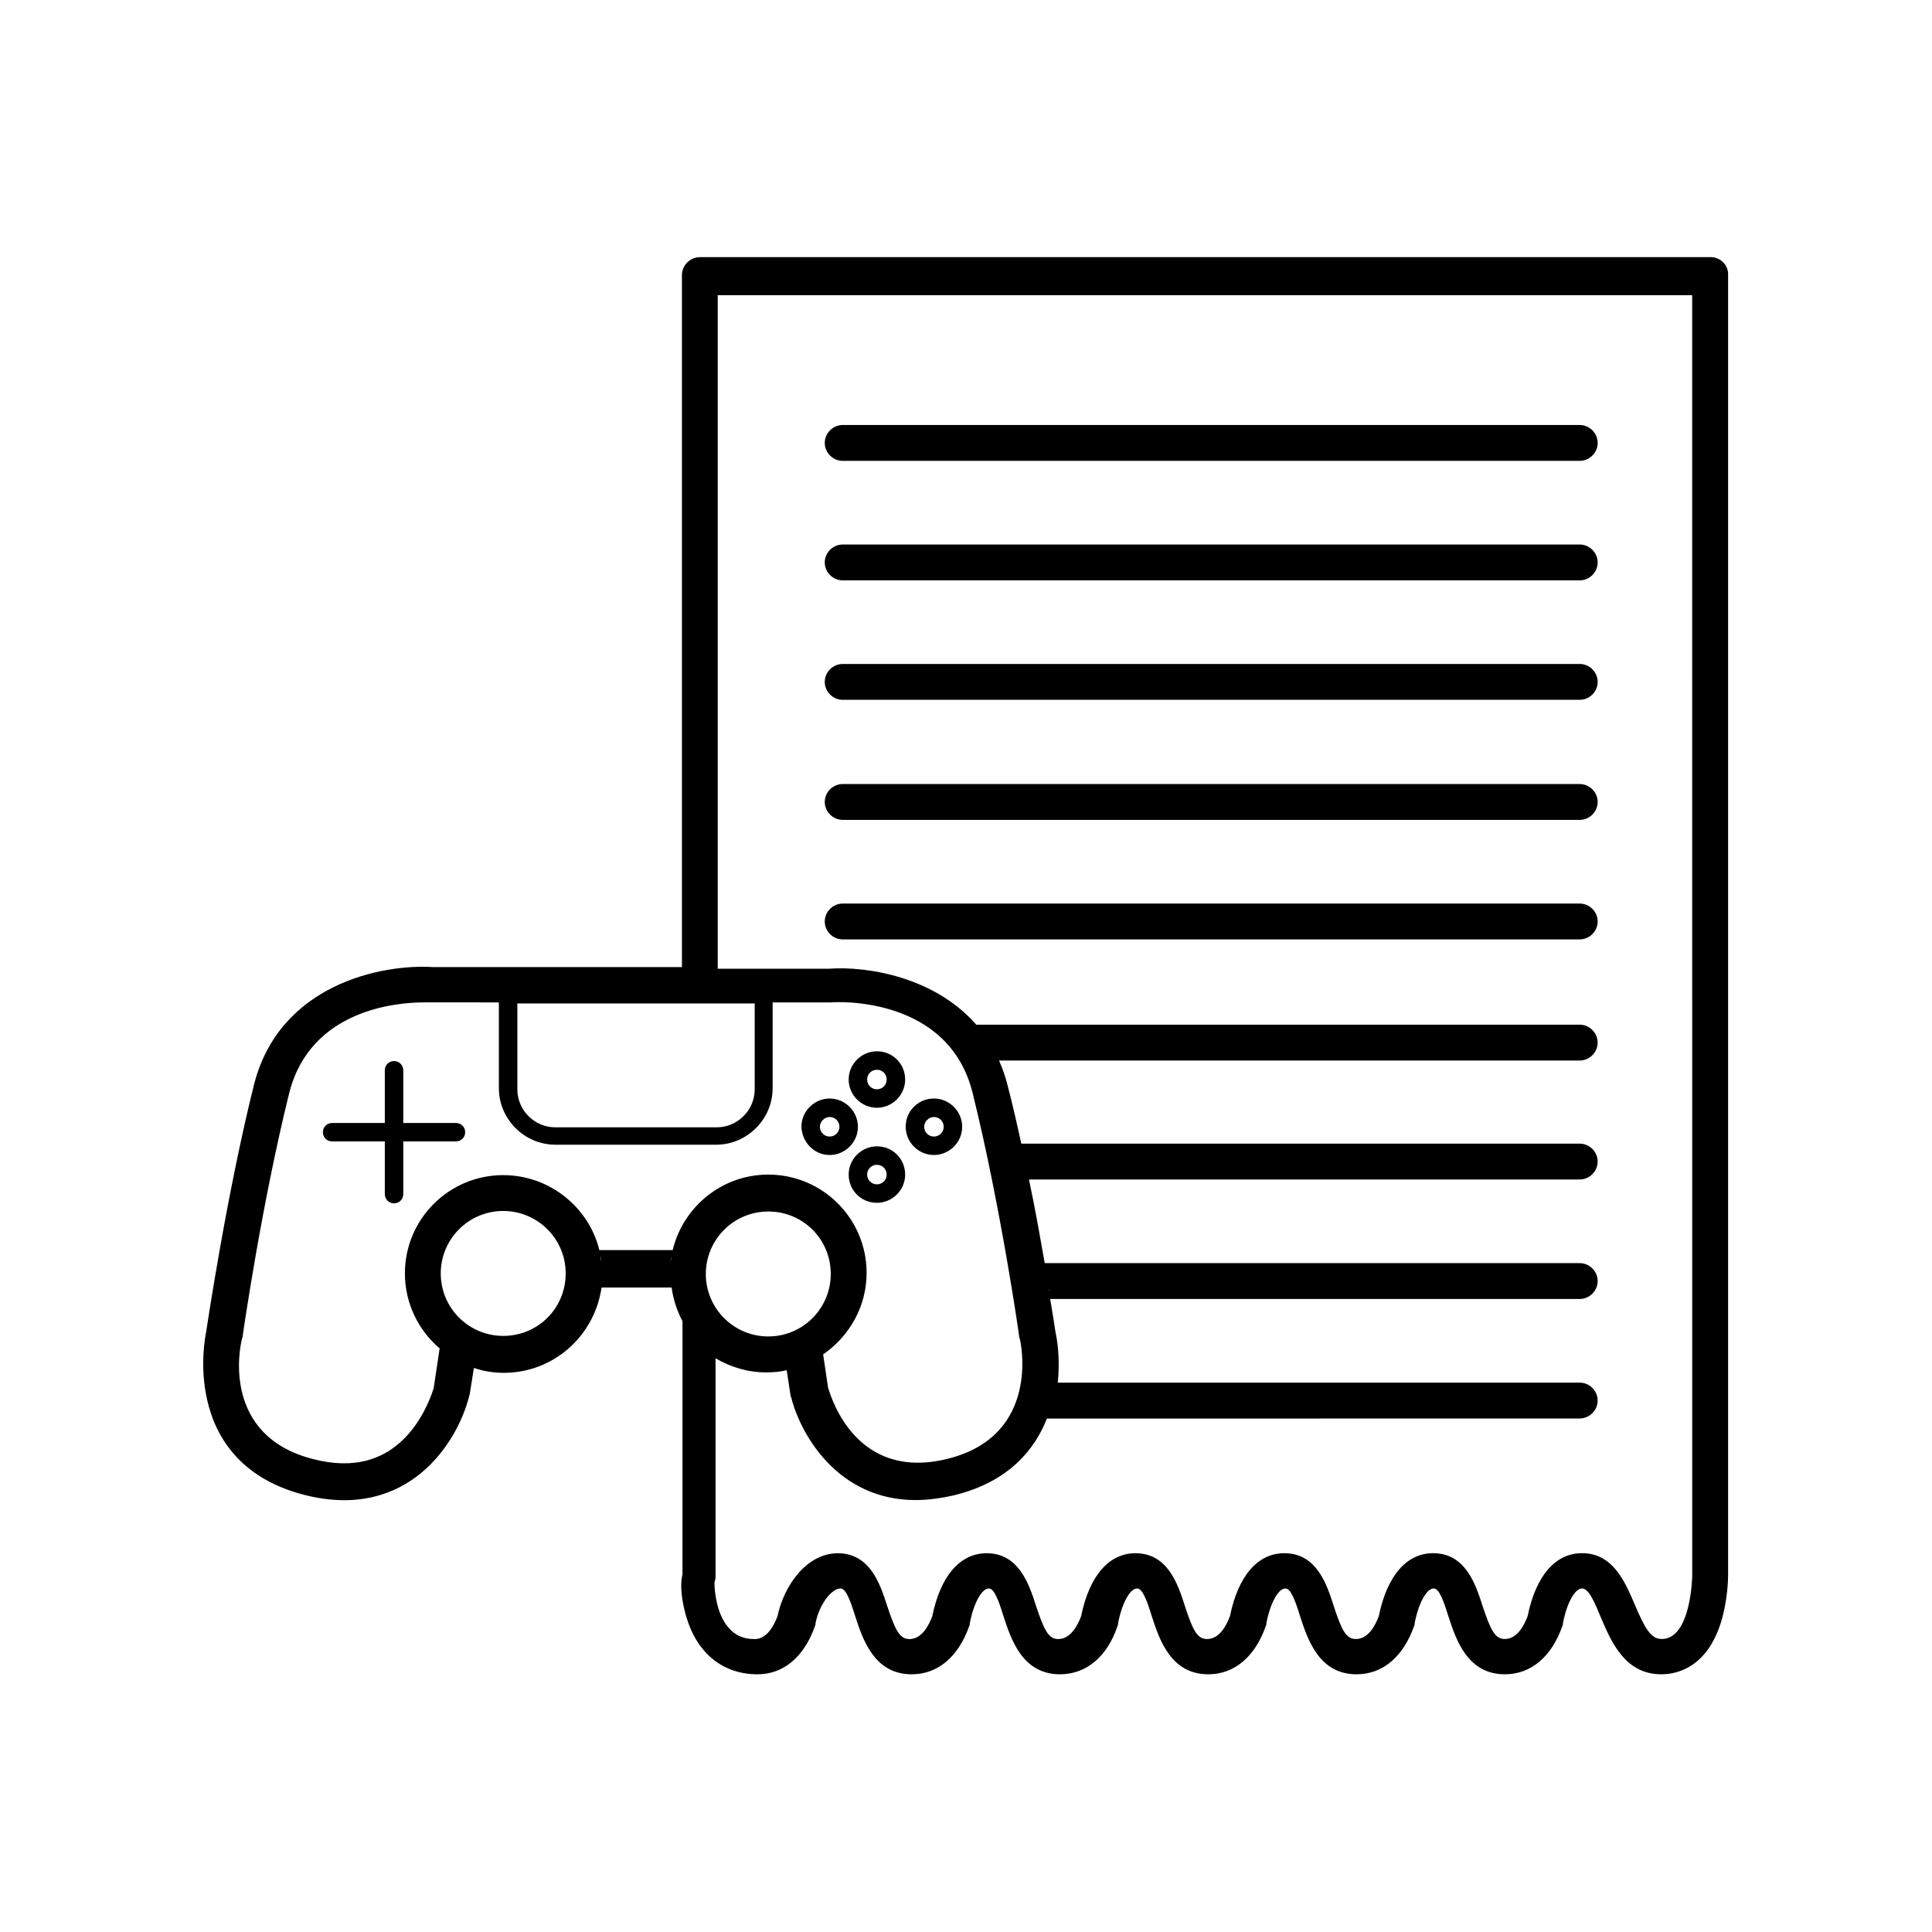
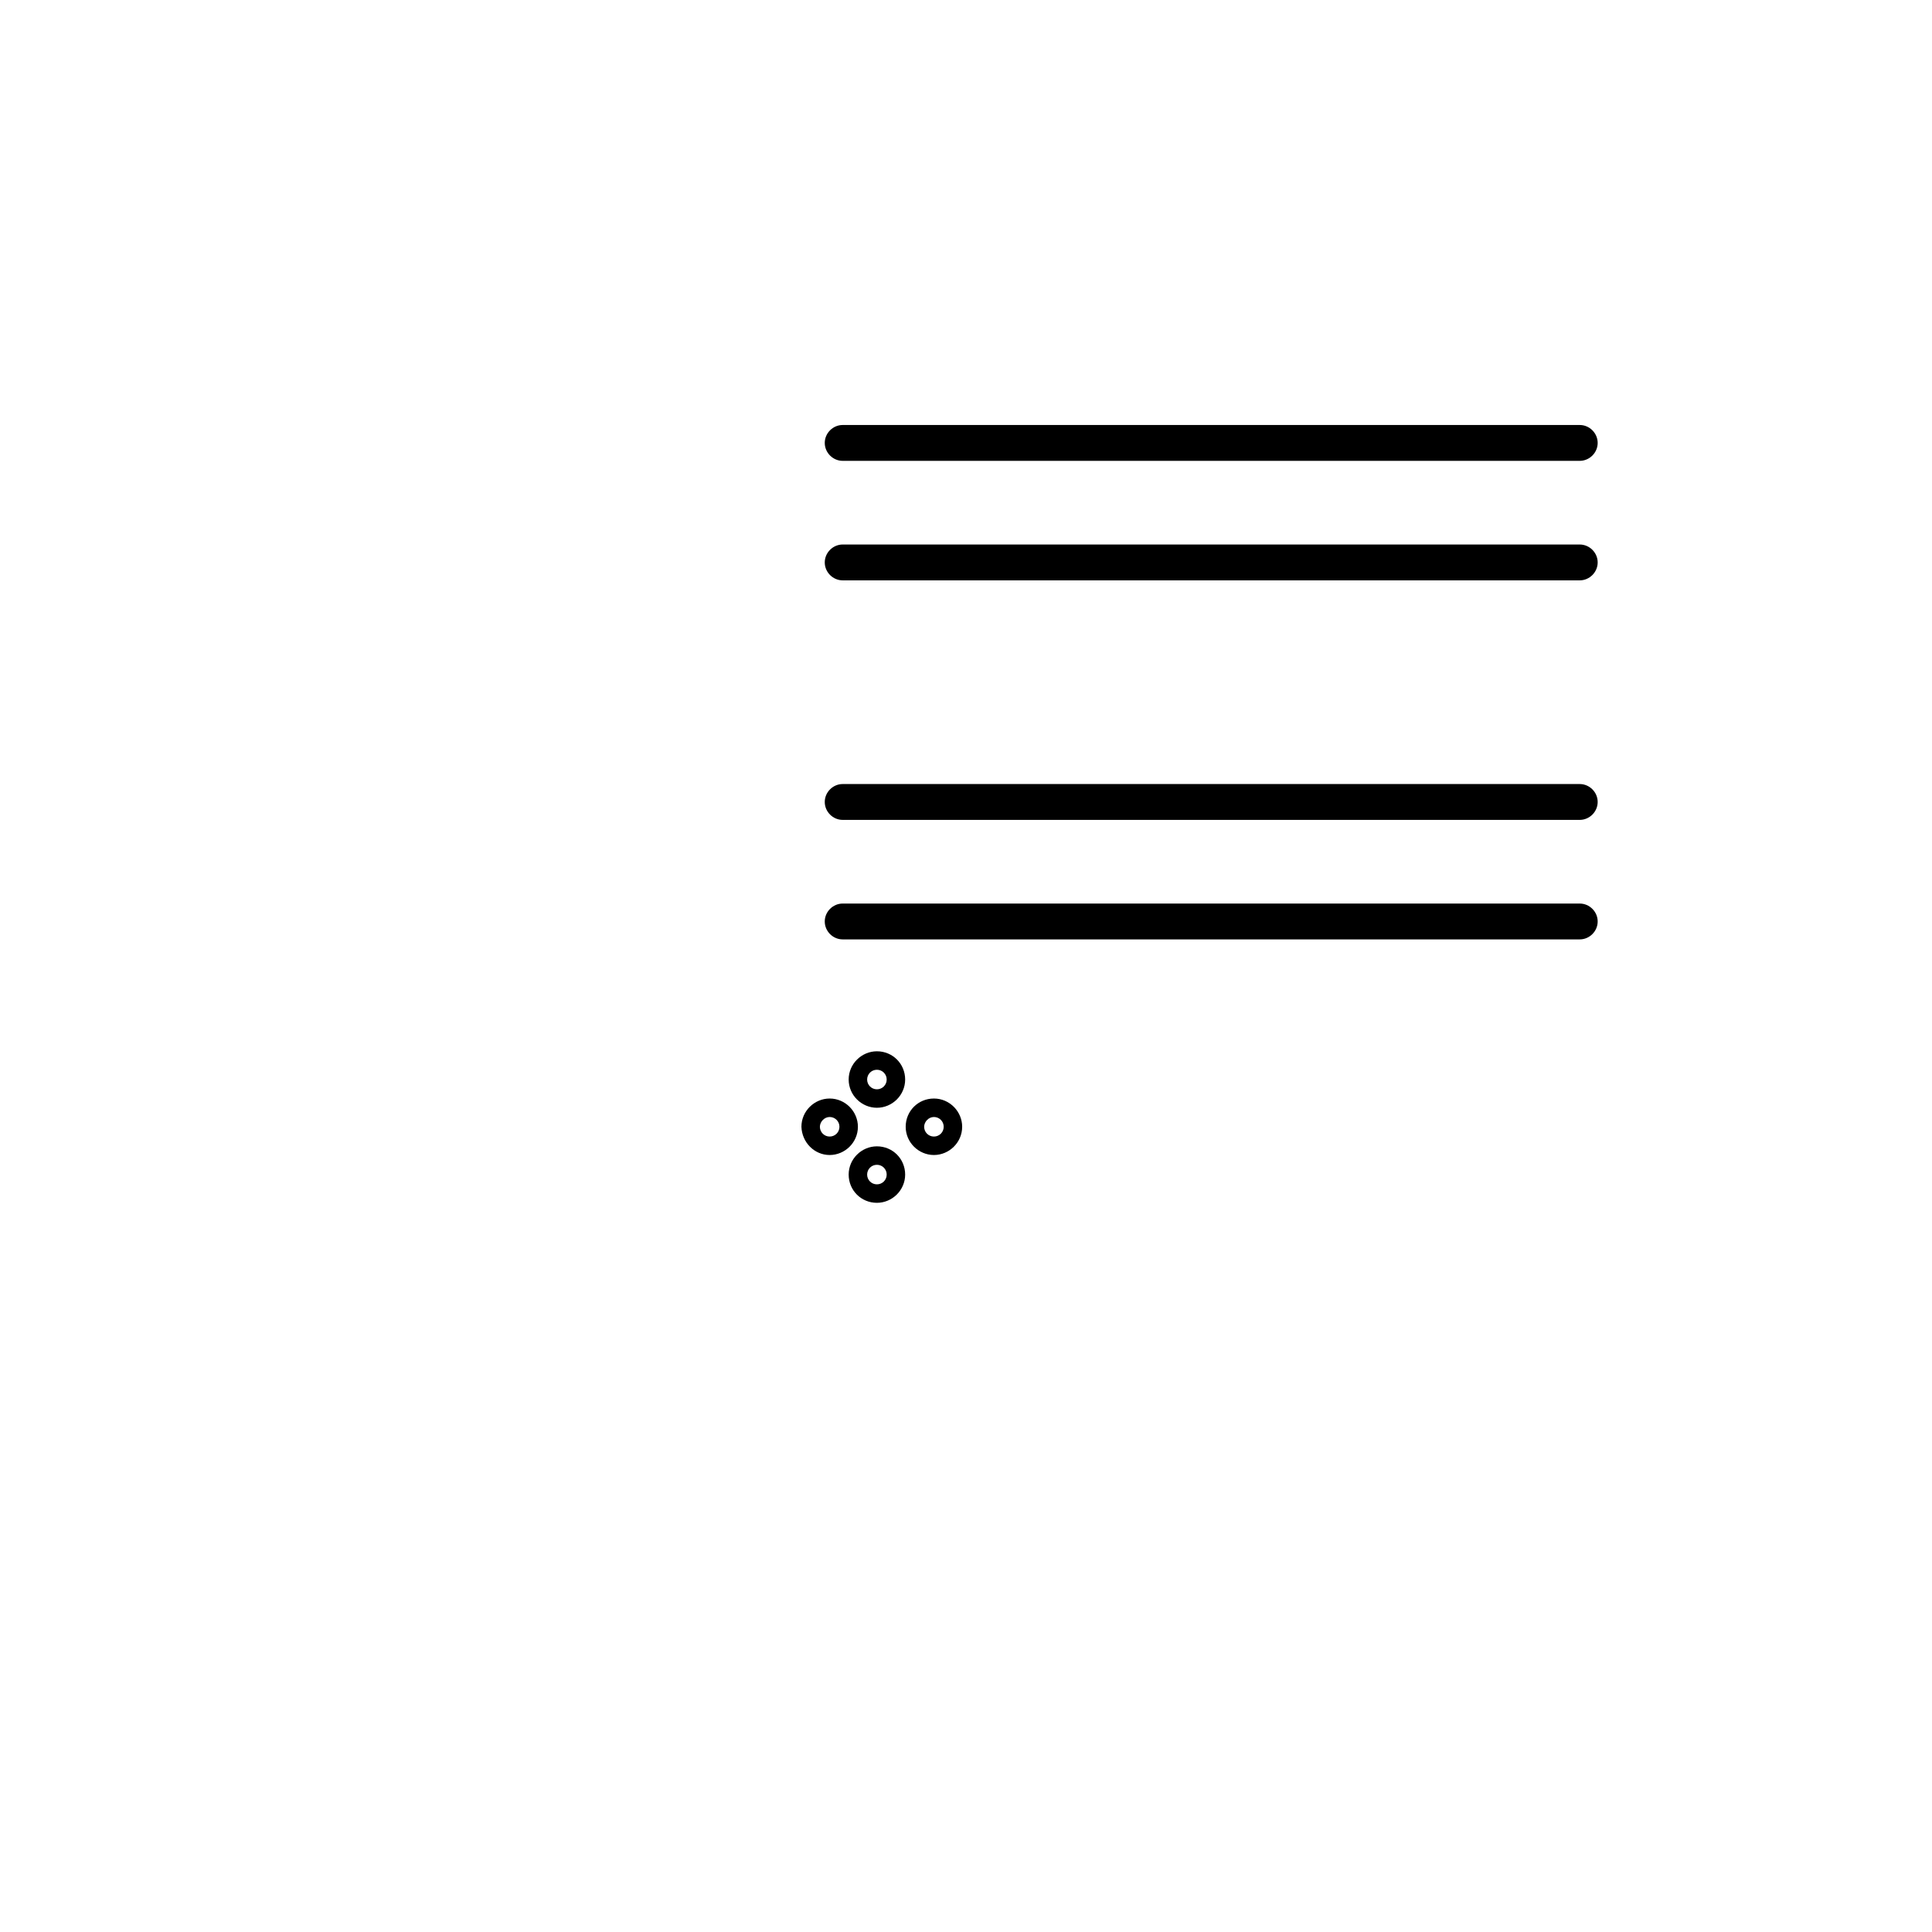
<svg xmlns="http://www.w3.org/2000/svg" fill="#000000" width="800px" height="800px" version="1.1" viewBox="144 144 512 512">
  <g>
-     <path d="m597.35 212.15h-267.88c-2.59 0-4.75 2.16-4.75 4.75v183.39h-65.926c-13.531-0.863-40.738 4.461-47.504 31.234-7.199 28.934-12.234 62.762-12.668 65.496-0.289 1.441-1.727 9.211 0.289 17.992 2.016 9.07 8.203 20.727 25.91 25.191 27.492 6.91 40.449-14.105 43.473-26.055 0-0.145 0-0.289 0.145-0.434l1.152-7.199c2.445 0.863 5.184 1.297 7.918 1.297 13.242 0 24.039-9.789 25.91-22.598h18.57c0.434 3.168 1.441 6.191 2.879 8.926l-0.004 67.082c-1.008 4.031 0.574 9.789 1.008 11.227 2.879 9.789 9.789 15.258 18.855 15.258 6.91 0 12.379-4.606 15.258-12.812 0.145-0.289 0.145-0.434 0.145-0.719 0.863-4.75 4.176-9.211 6.621-9.211 1.441 0 2.59 3.168 3.887 7.34 2.016 6.191 5.039 15.402 14.969 15.402 6.91 0 12.379-4.606 15.258-12.812 0.145-0.289 0.145-0.434 0.145-0.719 1.008-5.324 3.168-9.211 5.039-9.211 1.441 0 2.59 3.168 3.887 7.34 2.016 6.191 5.039 15.402 14.969 15.402 6.91 0 12.523-4.606 15.258-12.812 0.145-0.289 0.145-0.434 0.145-0.719 1.008-5.324 3.168-9.211 5.039-9.211 1.441 0 2.59 3.168 3.887 7.34 2.016 6.191 5.039 15.402 14.969 15.402 6.91 0 12.379-4.606 15.258-12.812 0.145-0.289 0.145-0.434 0.145-0.719 1.008-5.324 3.168-9.211 5.039-9.211 1.441 0 2.59 3.168 3.887 7.34 2.016 6.191 5.039 15.402 14.969 15.402 6.91 0 12.379-4.606 15.258-12.812 0.145-0.289 0.145-0.434 0.145-0.719 1.008-5.324 3.168-9.211 5.039-9.211 1.441 0 2.59 3.168 3.887 7.34 2.016 6.191 5.039 15.402 14.969 15.402 6.91 0 12.379-4.606 15.258-12.812 0.145-0.289 0.145-0.434 0.145-0.719 1.008-5.324 3.168-9.211 5.039-9.211 1.727 0 3.168 3.168 5.039 7.773 2.734 6.332 6.332 14.969 15.977 14.969 4.32 0 12.09-1.871 15.836-13.82 1.727-5.613 1.871-11.227 1.871-12.379v-344.61c0.145-2.59-2.016-4.75-4.606-4.75zm-316.25 197.78h62.902v22.742c0 5.613-4.606 10.078-10.078 10.078h-42.746c-5.613 0-10.078-4.606-10.078-10.078zm-3.742 88.098c-9.07 0-16.555-7.34-16.555-16.555 0-9.07 7.34-16.555 16.555-16.555 9.07 0 16.555 7.34 16.555 16.555 0 9.211-7.34 16.555-16.555 16.555zm-10.363 7.484m-2.301-1.152m12.664-48.941c-14.395 0-26.055 11.66-26.055 26.055 0 7.918 3.598 15.113 9.211 19.863l-1.582 10.508c-0.289 1.008-2.16 6.91-6.477 11.949-6.191 7.199-14.684 9.645-25.336 6.91-24.184-6.047-19.719-29.223-19-31.812 0-0.145 0-0.289 0.145-0.434 0-0.289 5.039-35.266 12.379-64.777 5.613-22.312 28.789-24.039 35.699-24.039h1.871 0.289l17.707 0.004v22.742c0 8.203 6.766 14.969 14.969 14.969h42.609c8.203 0 14.969-6.766 14.969-14.969v-22.742h15.113 0.289c1.297-0.145 31.094-1.871 37.57 23.895 7.34 29.508 12.379 64.344 12.379 64.777 0 0.145 0 0.289 0.145 0.434 0.289 1.008 5.613 25.621-19 31.812-24.039 6.047-30.805-15.547-31.812-18.855l-1.297-8.781c6.91-4.75 11.516-12.668 11.516-21.594 0-14.395-11.66-26.055-26.055-26.055-12.379 0-22.598 8.637-25.336 20.008h-19.434c-2.731-11.23-13.098-19.867-25.477-19.867zm53.691 26.199c0-9.07 7.34-16.555 16.555-16.555 9.211 0 16.555 7.34 16.555 16.555 0 9.07-7.34 16.555-16.555 16.555-9.211-0.004-16.555-7.488-16.555-16.555zm29.367 22.598c-0.145 0-0.145 0.145-0.289 0.145 0.145 0 0.145 0 0.289-0.145zm-57.289-27.348c0.145 0.574 0.145 1.008 0.289 1.582-0.148-0.434-0.289-1.008-0.289-1.582zm0.285 6.766c0-0.719 0.145-1.297 0.145-2.016s0-1.441-0.145-2.16c0 0.719 0.145 1.441 0.145 2.16 0 0.574-0.145 1.293-0.145 2.016zm18.137-2.016c0-0.719 0-1.441 0.145-2.16-0.145 0.574-0.145 1.297-0.145 2.16 0 0.719 0 1.441 0.145 2.016-0.145-0.723-0.145-1.441-0.145-2.016zm0.434-4.75c-0.145 0.574-0.145 1.008-0.289 1.582 0-0.434 0.145-1.008 0.289-1.582zm270.47 84.781c0 0.145-0.289 16.699-8.062 16.699-2.879 0-4.461-2.734-7.199-9.211-2.59-6.047-5.758-13.531-13.961-13.531-7.055 0-12.234 6.047-14.395 16.699-0.863 2.305-2.734 6.047-6.047 6.047-2.59 0-3.742-2.305-5.902-8.781-1.871-5.902-4.606-13.961-13.098-13.961-7.055 0-12.234 6.047-14.395 16.699-0.863 2.305-2.734 6.047-6.047 6.047-2.59 0-3.742-2.16-5.902-8.781-1.871-5.902-4.606-13.961-13.098-13.961-7.055 0-12.234 6.047-14.395 16.699-0.863 2.305-2.734 6.047-6.047 6.047-2.59 0-3.742-2.16-5.902-8.781-1.871-5.902-4.606-13.961-13.098-13.961-7.055 0-12.234 6.047-14.395 16.699-0.863 2.305-2.734 6.047-6.047 6.047-2.59 0-3.742-2.305-5.902-8.781-1.871-5.902-4.606-13.961-13.098-13.961-7.055 0-12.234 6.047-14.395 16.699-0.863 2.305-2.734 6.047-6.047 6.047-2.59 0-3.742-2.305-5.902-8.781-1.871-5.902-4.606-13.961-13.098-13.961-8.203 0-14.25 8.492-15.977 16.699-0.863 2.305-2.734 6.047-6.047 6.047-3.023 0-5.184-1.008-6.91-3.023-3.312-3.742-3.742-10.078-3.742-11.949 0.145-0.434 0.289-1.008 0.289-1.582v-57.867c3.887 2.305 8.492 3.742 13.387 3.742 1.871 0 3.742-0.145 5.469-0.574l1.008 6.621c0 0.145 0 0.289 0.145 0.434 2.59 10.363 12.668 27.352 32.965 27.352 3.168 0 6.621-0.434 10.363-1.297 14.539-3.598 21.305-12.234 24.473-20.297l141.21-0.023c2.59 0 4.75-2.16 4.75-4.75s-2.16-4.75-4.75-4.75h-138.33c0.719-6.621-0.289-12.09-0.574-13.242-0.145-0.719-0.574-4.031-1.441-8.926h140.35c2.59 0 4.75-2.16 4.75-4.75 0-2.59-2.16-4.75-4.75-4.75h-141.79c-1.152-6.477-2.445-14.105-4.176-22.168h145.96c2.59 0 4.75-2.16 4.75-4.75 0-2.59-2.16-4.75-4.75-4.75h-147.98c-1.152-5.184-2.305-10.363-3.598-15.258-0.574-2.445-1.441-4.75-2.305-6.766h153.88c2.59 0 4.75-2.16 4.75-4.75s-2.16-4.75-4.75-4.75l-159.92-0.004c-11.082-12.668-28.934-15.547-39.008-14.828h-29.508v-178.49h258.24zm-176.77-110.12v0.145c0.145 0 0.145 0 0-0.145zm5.613 29.508c0 0.145 0 0.434 0.145 0.574-0.145-0.285-0.145-0.43-0.145-0.574zm0.289 2.305c0 0.289 0.145 0.574 0.145 0.719 0-0.289 0-0.43-0.145-0.719zm0.434 2.16c0 0.289 0.145 0.434 0.145 0.719-0.145-0.289-0.145-0.434-0.145-0.719zm0.863 32.098c0-0.145 0.145-0.289 0.145-0.289-0.145 0-0.145 0.145-0.145 0.289zm1.152-4.75c0-0.145 0-0.289 0.145-0.574-0.145 0.145-0.145 0.43-0.145 0.574zm-16.41-90.684c0-0.145-0.145-0.289-0.145-0.434 0 0.145 0 0.289 0.145 0.434zm-1.297-2.449c-0.145-0.145-0.289-0.289-0.289-0.574 0 0.285 0.145 0.43 0.289 0.574zm-1.582-2.16c-0.145-0.145-0.145-0.289-0.289-0.434 0 0.148 0.145 0.289 0.289 0.434z" />
-     <path d="m264.83 441.6h-13.961v-13.961c0-1.297-1.008-2.445-2.445-2.445-1.297 0-2.445 1.008-2.445 2.445v13.961h-13.961c-1.297 0-2.445 1.008-2.445 2.445 0 1.297 1.008 2.445 2.445 2.445h13.961v13.961c0 1.297 1.008 2.445 2.445 2.445 1.297 0 2.445-1.008 2.445-2.445v-13.961h13.961c1.297 0 2.445-1.008 2.445-2.445 0.004-1.438-1.148-2.445-2.445-2.445z" />
    <path d="m376.39 437.57c4.031 0 7.484-3.312 7.484-7.484 0-4.176-3.312-7.484-7.484-7.484-4.031 0-7.484 3.312-7.484 7.484 0 4.176 3.453 7.484 7.484 7.484zm0-10.074c1.441 0 2.59 1.152 2.59 2.59 0 1.441-1.152 2.59-2.59 2.59-1.441 0-2.59-1.152-2.59-2.59s1.152-2.59 2.59-2.59z" />
    <path d="m391.5 450.09c4.031 0 7.484-3.312 7.484-7.484 0-4.031-3.312-7.484-7.484-7.484-4.176 0-7.484 3.312-7.484 7.484 0 4.176 3.457 7.484 7.484 7.484zm0-10.074c1.441 0 2.59 1.152 2.59 2.59 0 1.441-1.152 2.59-2.59 2.59-1.441 0-2.59-1.152-2.59-2.59 0-1.293 1.152-2.59 2.59-2.59z" />
    <path d="m376.39 447.79c-4.031 0-7.484 3.312-7.484 7.484 0 4.176 3.312 7.484 7.484 7.484 4.031 0 7.484-3.312 7.484-7.484 0-4.176-3.309-7.484-7.484-7.484zm0 10.074c-1.441 0-2.59-1.152-2.59-2.59 0-1.441 1.152-2.59 2.59-2.59 1.441 0 2.59 1.152 2.59 2.59 0.004 1.441-1.148 2.59-2.59 2.59z" />
    <path d="m363.87 450.09c4.031 0 7.484-3.312 7.484-7.484 0-4.031-3.312-7.484-7.484-7.484-4.031 0-7.484 3.312-7.484 7.484 0.145 4.176 3.453 7.484 7.484 7.484zm0-10.074c1.441 0 2.59 1.152 2.59 2.59 0 1.441-1.152 2.59-2.59 2.59-1.441 0-2.59-1.152-2.59-2.59 0-1.293 1.152-2.59 2.59-2.59z" />
    <path d="m367.32 297.8h195.33c2.59 0 4.75-2.16 4.75-4.75s-2.16-4.75-4.75-4.75h-195.33c-2.59 0-4.75 2.16-4.75 4.75s2.156 4.75 4.75 4.75z" />
-     <path d="m367.32 329.46h195.33c2.59 0 4.75-2.16 4.75-4.75s-2.16-4.75-4.75-4.75h-195.33c-2.59 0-4.75 2.16-4.75 4.75s2.156 4.75 4.75 4.75z" />
    <path d="m367.32 361.28h195.33c2.59 0 4.75-2.16 4.75-4.75s-2.16-4.75-4.75-4.75h-195.33c-2.59 0-4.75 2.16-4.75 4.75s2.156 4.75 4.75 4.75z" />
    <path d="m367.32 392.95h195.33c2.59 0 4.75-2.16 4.75-4.75 0-2.59-2.16-4.75-4.75-4.75h-195.33c-2.59 0-4.75 2.16-4.75 4.75 0 2.59 2.156 4.75 4.75 4.75z" />
    <path d="m367.32 266.13h195.33c2.59 0 4.75-2.16 4.75-4.75s-2.16-4.75-4.75-4.75h-195.33c-2.59 0-4.75 2.16-4.75 4.75s2.156 4.75 4.75 4.75z" />
  </g>
</svg>